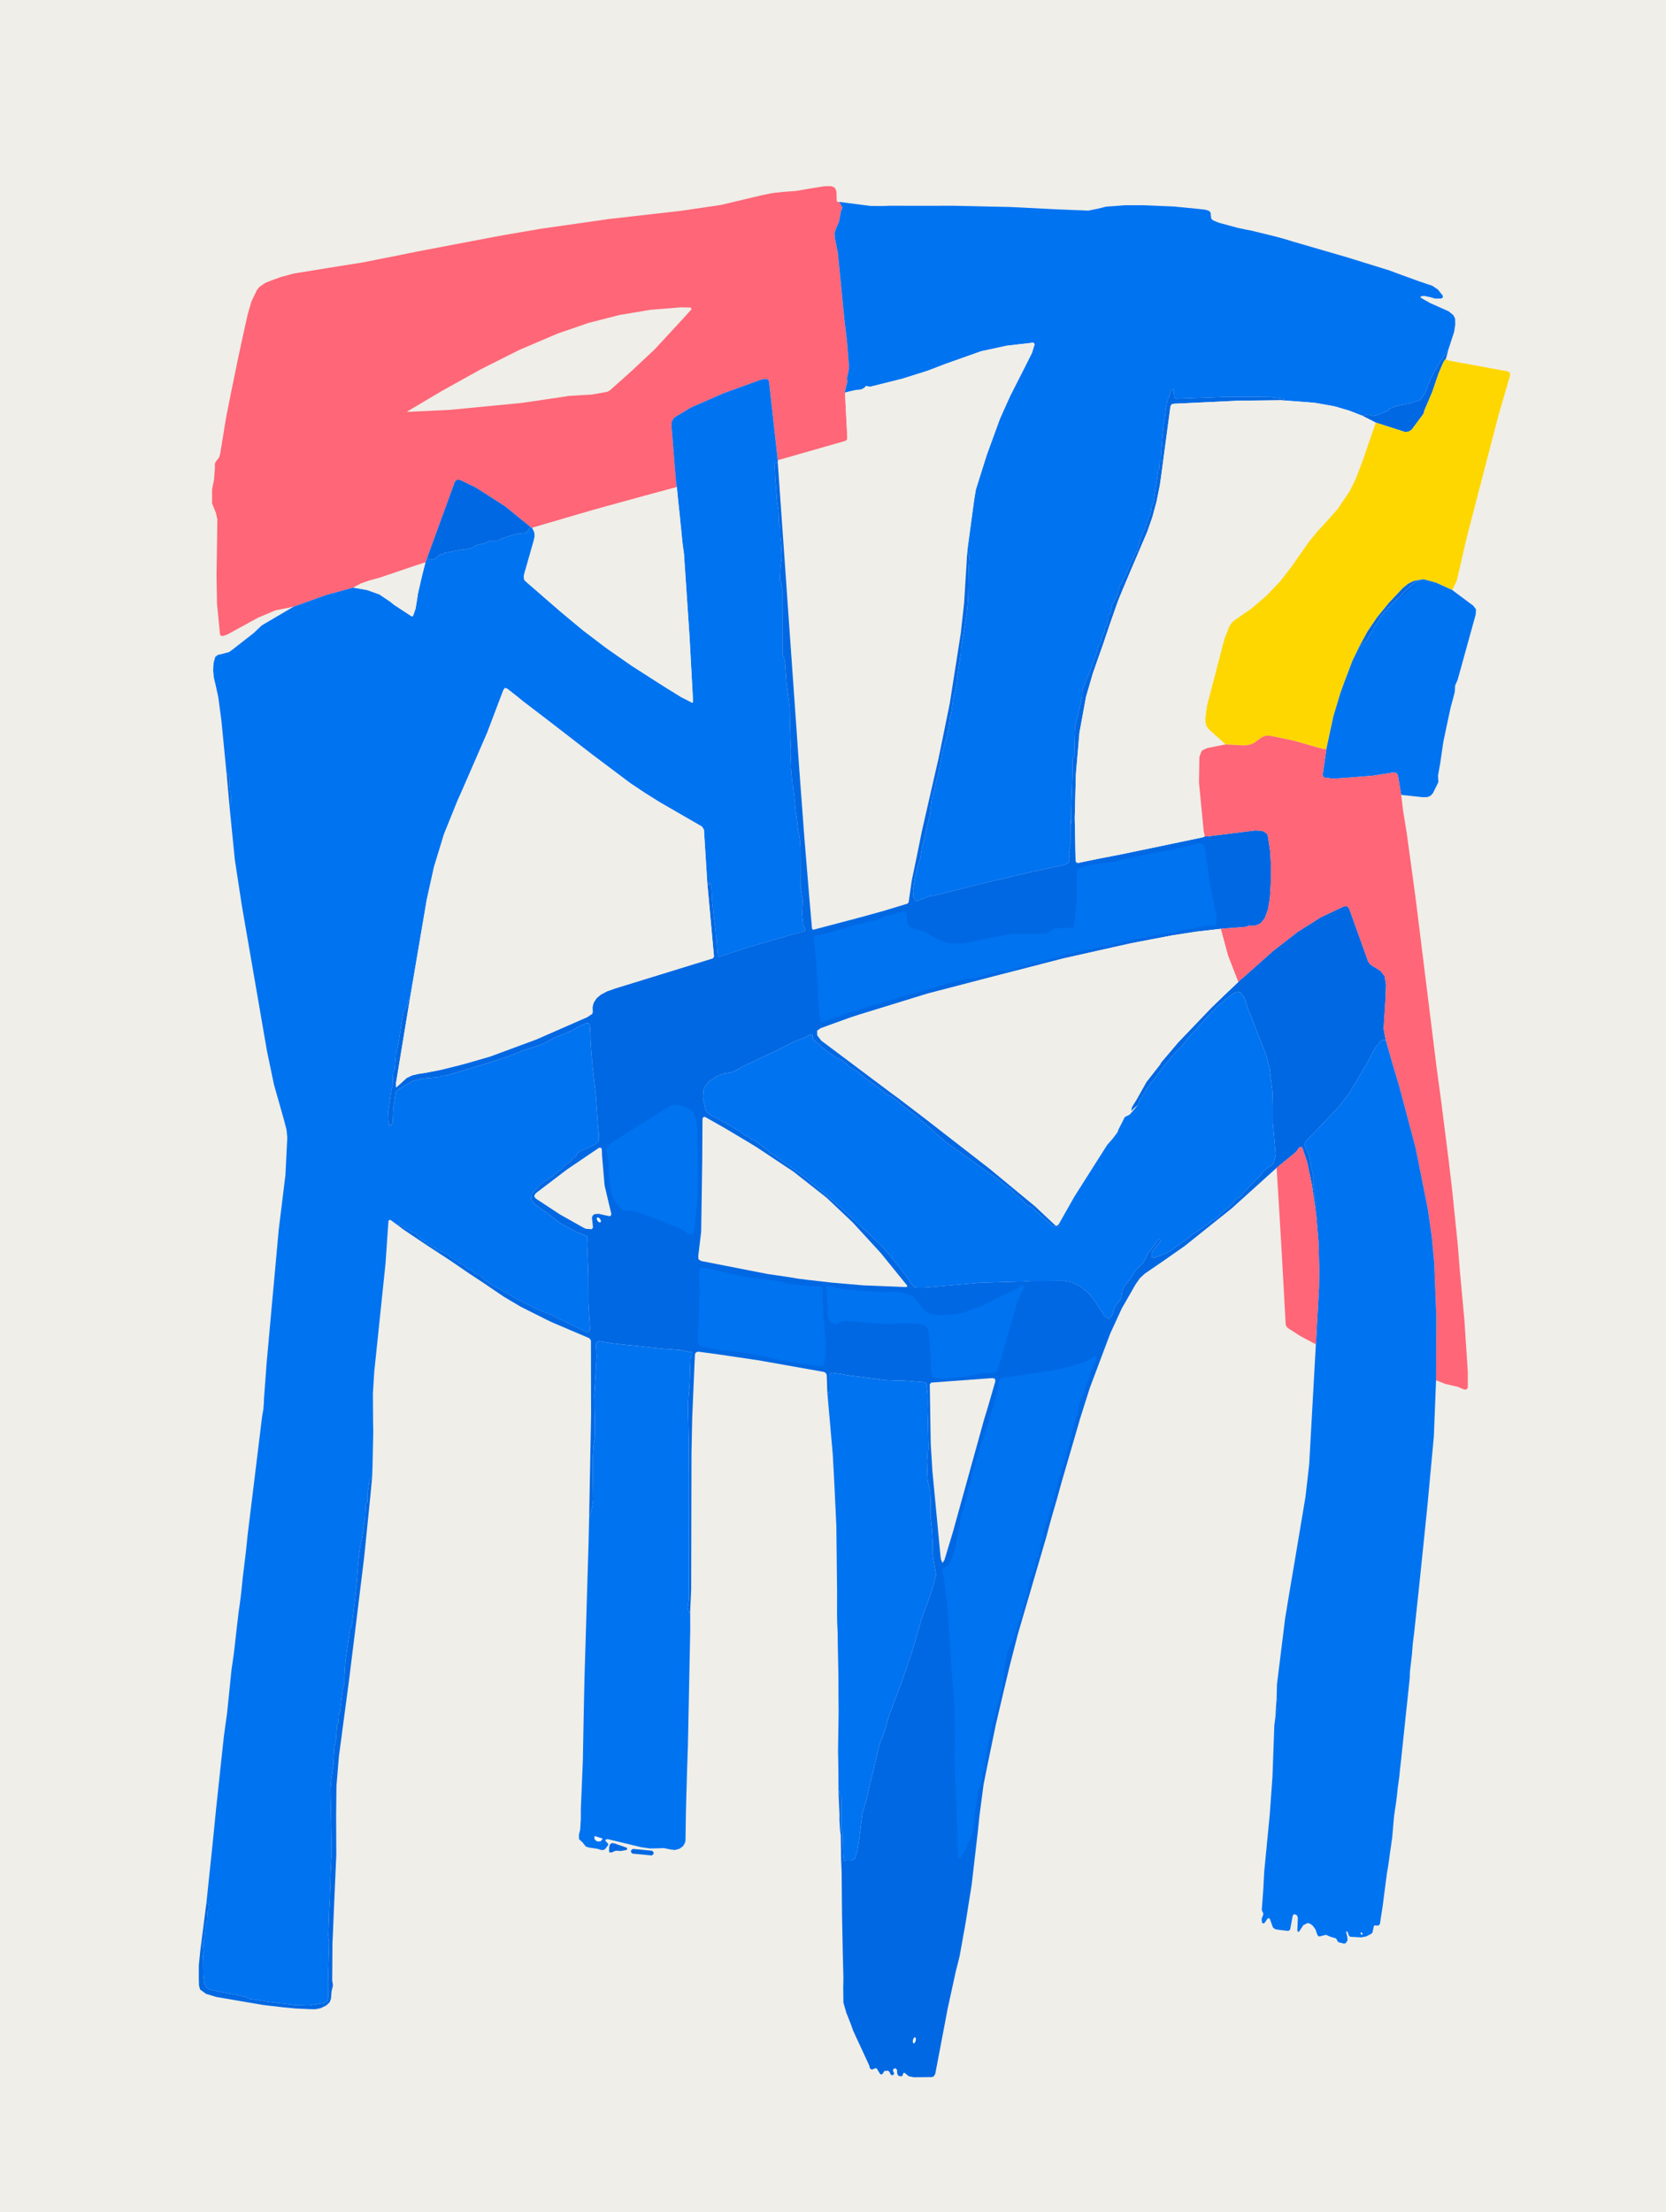
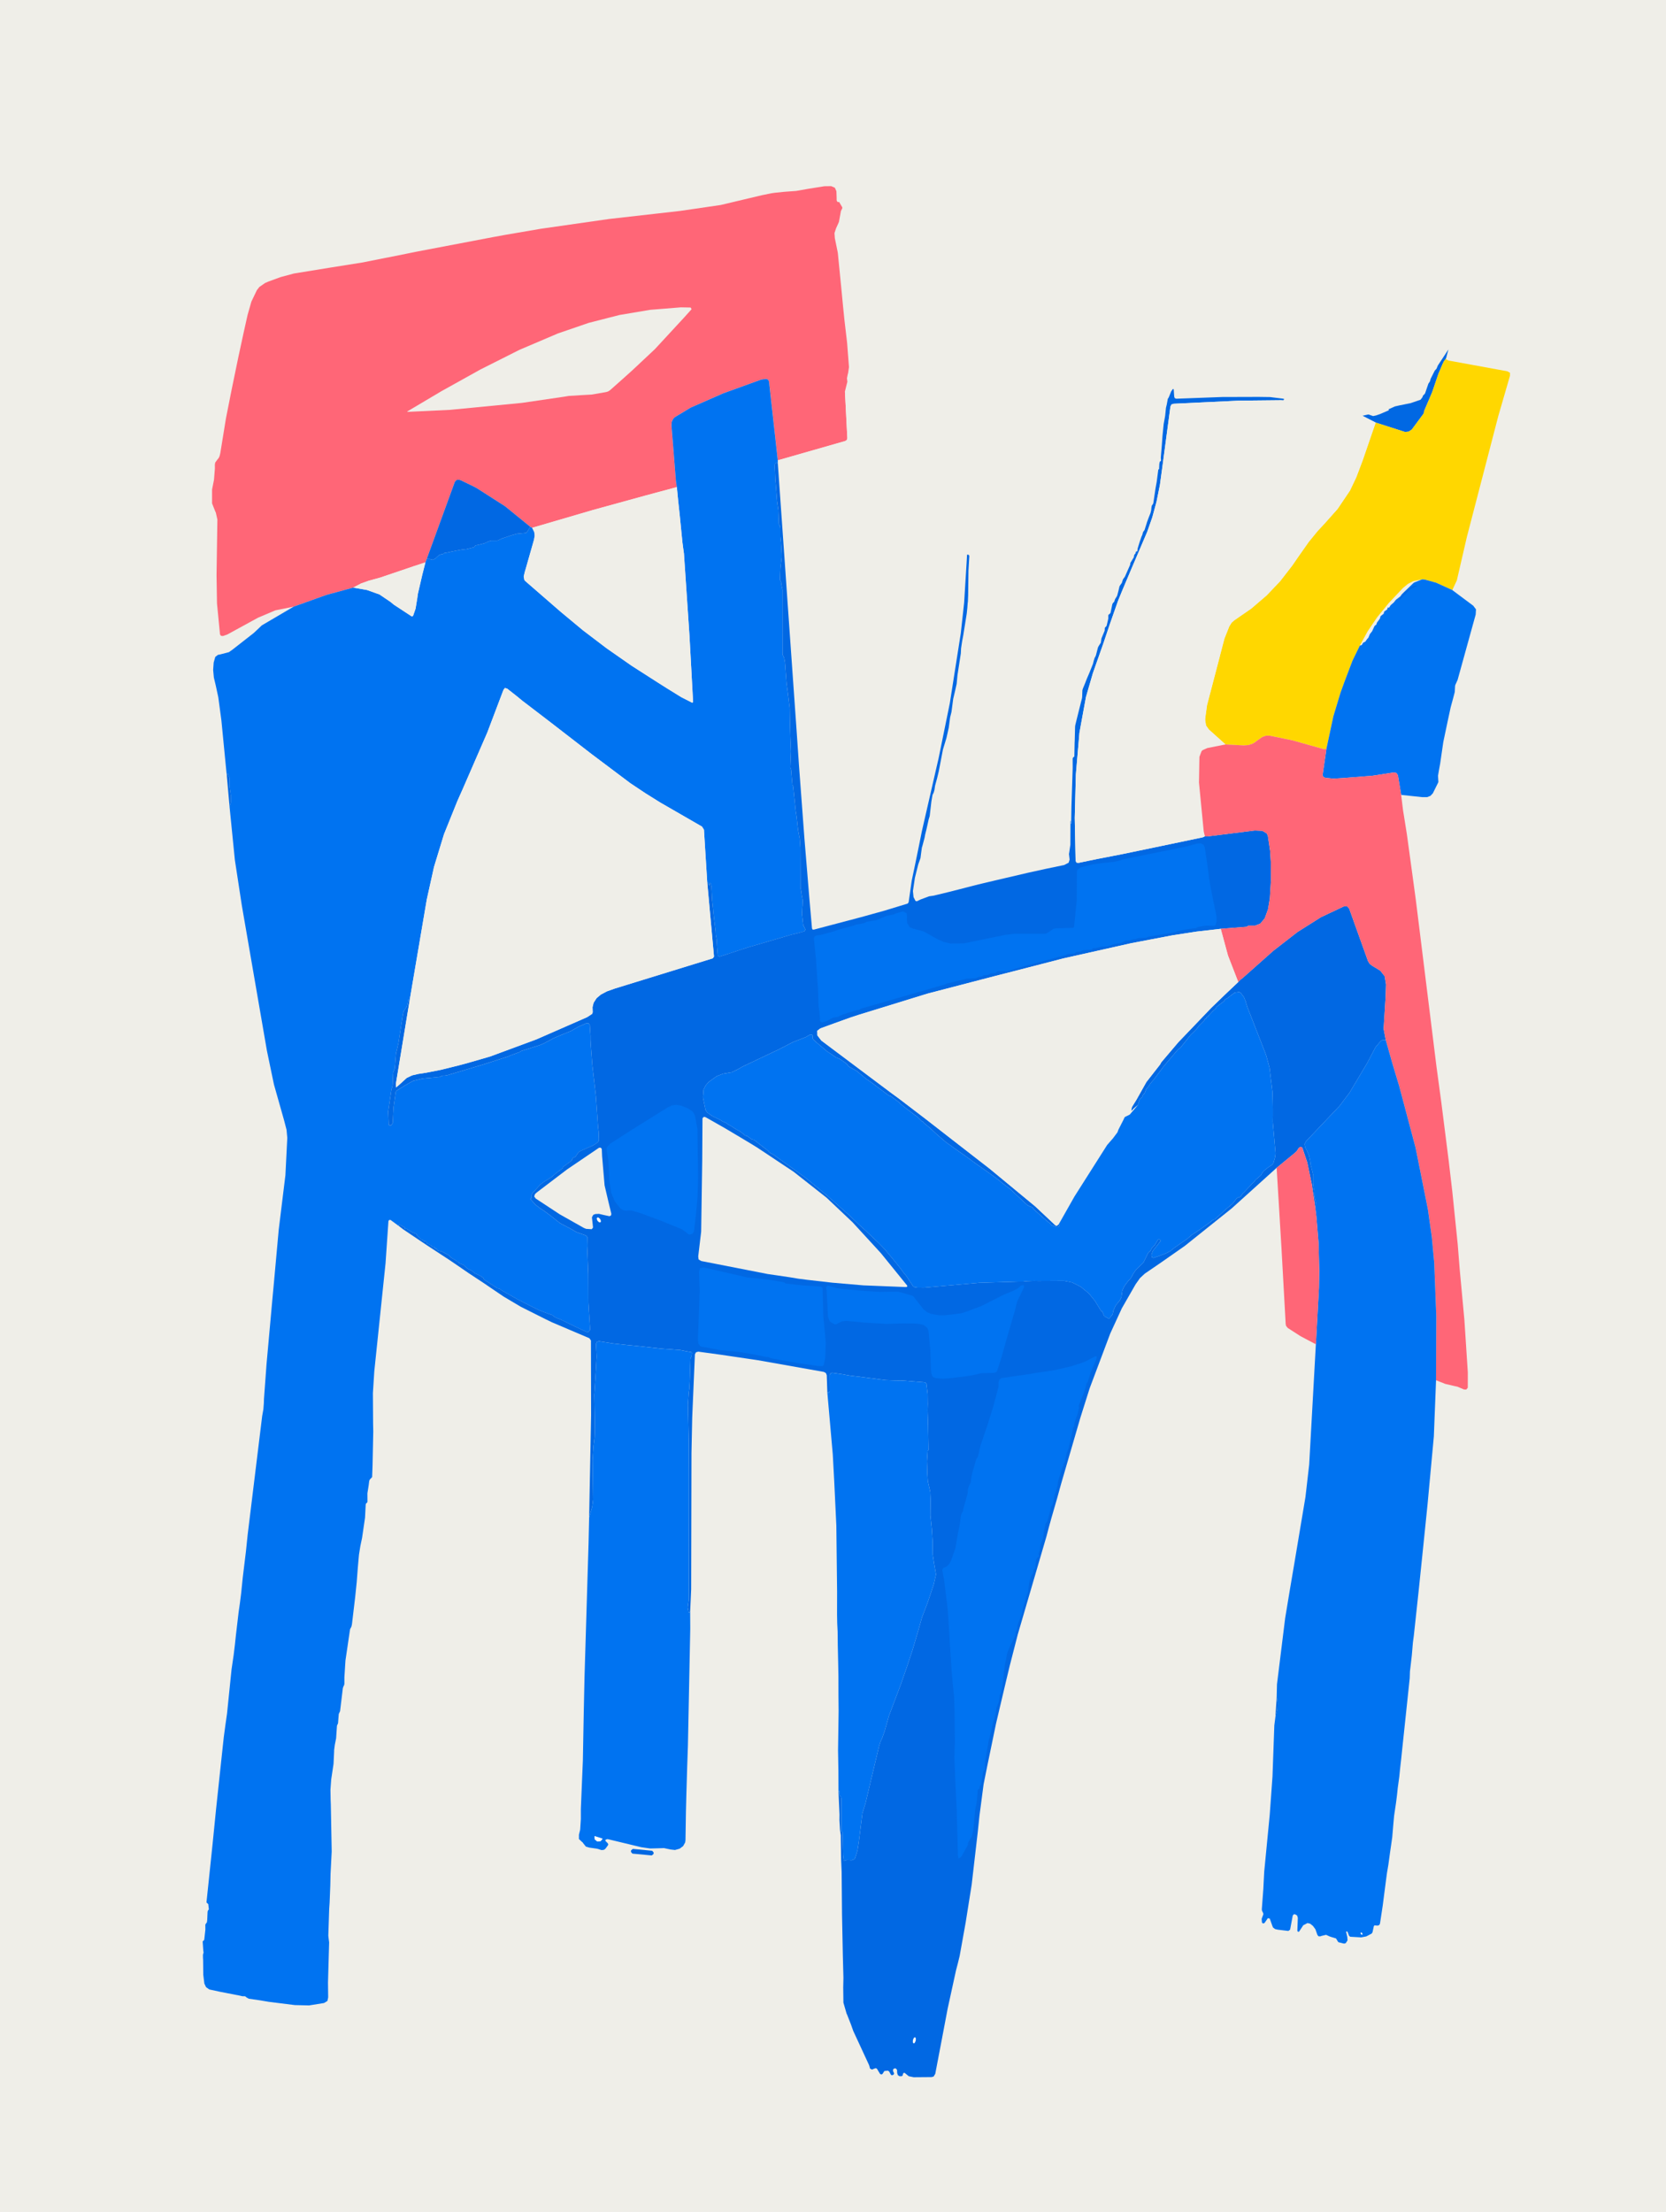
<svg xmlns="http://www.w3.org/2000/svg" id="Layer_1" data-name="Layer 1" viewBox="0 0 928 1232">
  <defs>
    <style>
      .cls-1 {
        fill: #f67;
      }

      .cls-1, .cls-2, .cls-3, .cls-4, .cls-5, .cls-6 {
        stroke-width: 0px;
      }

      .cls-2 {
        fill: #efeee8;
      }

      .cls-3 {
        fill: #fefdfd;
      }

      .cls-4 {
        fill: gold;
      }

      .cls-5 {
        fill: #0168e3;
      }

      .cls-6 {
        fill: #0073f1;
      }
    </style>
  </defs>
  <path class="cls-2" d="m0,0h928v1232H0V0Z" />
  <path class="cls-1" d="m467.39,112.46l1.69,2.86.13.5-.17.47-.63,1.23-.24,1.35-.87,4.75-1.61,3.58-.87,2.64.2,2.79,1.65,8.12,2,20.2.94,9.82.74,7.3,1.5,12.81,1.05,13.6-.52,3.49-.14.39-.46,2.31.15,1.42.08.5-.73,2.86-.68,2.77.08.45,1.3,25.41-.28.96-.82.58-37.63,10.77-4.89-43.92-.51-1.02-1.05-.44-2.78.41-21.04,7.61-18.18,7.97-8.94,5.38-.95,1.01h0l-.71,1.62-.15,1.99,2.48,31.02.49,3.28-17.02,4.58-29.59,8.14-33.99,9.95-1.06-.57-14.01-11.4-15.42-9.88-1.47-.84-7.84-3.8-.92-.28-1.4.13-.94,1.05-15.66,42.93-.72,1.91-6.54,2.15-18.59,6.31-6.34,1.74-4.47,1.59-4.28,2.27-14.92,4.07-18.26,6.54-10.22,2.06-9.61,4.08-17.16,9.38-2.06.71-.49.13-.95-.13-.55-.78v-.08s-1.67-17.17-1.67-17.17l-.25-15.88.47-30.83-.88-3.93-.22-.4-1.86-4.68v-7.74s1.07-5.4,1.07-5.4l.5-6.29-.02-2.19.21-1.14,1-1.37.99-1.26.43-.96.38-1.49,3.17-19.52,3.15-15.91,3.7-17.94,2.92-13.52,2.29-10.27,2.11-7.37,3.03-6.35,1.41-1.82,3.18-2.2,1.73-.76,6.82-2.51,7.49-2.02,20.49-3.33,17.84-2.84,24.33-4.84,4.88-1.01,43.76-8.33,6.69-1.22,19.69-3.37,37.88-5.43,39.67-4.5,22.54-3.3,22.87-5.43,5.37-1.1,1.81-.26,5.43-.56,6.52-.47,7-1.23,8.73-1.39,3.81-.05,2.06.9.84,1.93.13,3.87v.94s.05.45.05.45l.21.43.51.39.59-.13Z" />
-   <path class="cls-6" d="m467.39,112.46l17.61,2.26,6.75.03,3.91-.15,21.41.03,13.73-.04,31.94.7,26.3,1.32,8.6.35,5.13.19,3.37.17,5.49-1.1,4.37-1.1,10.82-.81h10.07l17.12.72,15.01,1.48,2.29.29,1.81.5,1.14.95h0l.34,2.78v.52s.26.42.26.42l.87.77,2.97,1.25,10.63,2.89,4.33.93,3.34.63,13.7,3.36,4.81,1.3,4.55,1.41,30.5,8.87,23.68,7.35,2.91,1.12,3.84,1.4,9.8,3.56,5,1.68,1.95.63,3.21,2.14,2.67,3.39.08.17-.07.9-.74.52-3.42.07-3-.85-3.28-.66-1.51.24-.53.35.37.51,5.44,3.08.34.12,9.67,4.32,2.61,2.15.93,1.89.09,3.35-.59,3.95-3.22,9.89-5.83,8.86-.3.62-.08.28-.41.96-.49.53-.28.27-.34.51-2.09,4.17-.23.64-.06.34-.11.46-.48.77-.36.48-.16.37-1.71,5.01-.27.49-.28.26-.67.7-.33.92-1.06,1.36-5.5,1.89-6.01,1.21-2.76.62-3.38,1.53-.1.1-.02.11.05.19.13.12.02.07h-.01s-4.89,2.11-4.89,2.11l-2.27.78-1.66.36-1.9-.66-.52-.21-.49.02-3.04.69-7.44-2.9-7.66-2.24-1.23-.28-10.38-1.84-18.64-1.4,1.31.06.49-.72-.85-.24-3.68-.44-3.36-.42-6.39-.09-20.26.06-25.62.95h-.07l-.8-.38-.26-.84-.27-3.9-.23-.36-.37.23-.84,1.21-.99,2.48-.4.94-.27.38-.22.37-.08.51-.48,2.63-.43,1.75-.46,4.53-.83,4.59-.64,6.48-.37,5.16-.59,7.03.12,1.5-.08.38-.31.19-.22.13-.09.18-.23,1.05-.15,2.94-.02.09-.09.03h-.1s-.19.17-.19.17l-.05.17-.45,3.48-.42,3.19-.65,3.6-1.21,8.11-.13.48-.23.32-.5.73-.19.89-.17,1.67-.39,1.59-1.06,2.68-.93,2.54-.15.56-1.11,3.47-.15.32-.37.5-.28.34-.37,1.14-.08.46-.21.5-.24.45-1.06,3.06-.75,2.43-.38,1.24-.17,1.51-.04.12-.14.02h-.29l-.31.17-.11.34-.12.59-.44.46-.4.75-.07.87-1.58,2.63-.36.53-.09.51-.06.55-.11.3-2.68,6.09-.2.39-.37.5-.65.92-.53,1.63-.12.39-.3.38-.94,1.35-.13.54-.48,2.05-.65,2.45-.15.47-.26.4-.83,1.34-.37,1.1-.19.44-.32.32-.29.26-.35.68-.99,4.76-.48.67-.33.18-.35.32-.09.46v1.63s-.93,3.94-.93,3.94l-.25.42-.3.26-.45.51-.08.78.02.44-.14.6-1.62,3.91-.12.38-.07.65-.25,1.57-1.09,1.69-.46.82-1.17,4.5-.45,1-.23.31-.58,1.83-.37,1.55-1.91,4.8-1.61,3.76-.94,2.44-1.19,2.87-.27.94v.27l-.11,3.23-.09.85-.64,2.5-2.24,8.99-.84,3.41-.14.93-.21,8.26-.04.44-.16,7.84-.03.16-.13.12-.33.17-.45.73.02,5.41-.7,21.63-.15,9.19-.04.27-.16-.21-.03-.12v-.08s.08-.31.08-.31l-.06-.83-.11-.27-.05.28-.07,13.09-.62,4.26-.17.94.36,3.12-.52,1.71-2.5,1.31h-.06s-10,2.09-10,2.09l-9.98,2.19-17.99,4.21-9.71,2.3-15.67,4.02-9.28,2.25-2.53.36-4.82,1.8-2.04.99-.73-.2-1.1-2.13-.34-3.39,1.1-7.37,1.88-7.55.87-2.41.36-1.04.33-2.59.45-3.28.25-.73,1.25-4.74.31-1.72.72-2.88,1.24-5.56.36-1.18.18-.53.07-.47.9-7.76.58-3.36.1-.42.53-1.1.08-.12.44-1.6.33-2.25,1.16-4.27.87-3.62.13-.66,2.22-11.58,1.98-6.54,1.26-5.66.72-5.42.07-.4.74-2.98.94-7.21,1.01-4.26.92-4.13.47-4.91,1.86-12.09.13-2.79.61-4.05.61-3.19,1.94-12.16.34-3.27.19-2.62.1-.62.15-3.59.18-13.77.48-8.04-.03-.25-.25-.43-.15-.12-.84-.07.24-2.94,3.01-22.26.61-4.59,1.05-6.43,6.08-19.32,7.29-19.99,3.38-7.63,2.56-5.6,7.47-14.7,4.48-8.91,1.48-4.85-.63-.86h-.13l-14.78,1.7-14.3,3.1-19.49,6.92-10.49,4-13.96,4.39-17.16,4.29-.79.11-1.89-.28h-.4s-.28.26-.28.26l-.45.62-1.83,1-2.77.25-3.37.73-2.91.73-.08-.45.68-2.77.73-2.86-.08-.5-.15-1.42.46-2.31.14-.39.52-3.49-1.05-13.6-1.5-12.81-.74-7.3-.94-9.82-2-20.2-1.65-8.12-.2-2.79.87-2.64,1.61-3.58.87-4.75.24-1.35.63-1.23.17-.47-.13-.5-1.69-2.86Z" />
  <path class="cls-2" d="m310.74,185.73l17.18-5.9,17.14-4.39,17.12-2.88,17.09-1.38,5.42.1.54.88-.11.18-4.17,4.64-16.15,17.48-12.63,11.84-5.62,5.05-6.81,6.04-1.03.64-1.05.33-8.07,1.4-5.91.33-6.92.43-2.56.43-23.5,3.45-39.96,3.87-23.6,1.12-.35-.08.25-.25,18.98-11.26,21.61-12.02,21.74-10.94,21.37-9.11Z" />
  <path class="cls-2" d="m538.66,308.93l-.17,3.25-1.45,23.56-1.87,17-6.11,38.95-6.29,30.87-.43,1.82-8.85,38.62-1.66,8.29-2.19,10.67-1.79,8.52-1.73,12.1-.55.7-12.87,3.93-12.9,3.58-26.52,7.01-.71-.08-.28-.65-1.53-17.54-2.68-32.49-3.04-40.81-1.37-19.98-5.01-71.09-1.38-19.93-4-56.77-.03-2.07,37.63-10.77.82-.58.28-.96-1.3-25.41,2.91-.73,3.37-.73,2.77-.25,1.83-1,.45-.62.28-.27h.4s1.89.29,1.89.29l.79-.11,17.16-4.29,13.96-4.39,10.49-4,19.49-6.92,14.3-3.1,14.78-1.7h.13l.63.86-1.48,4.85-4.48,8.91-7.47,14.7-2.56,5.6-3.38,7.63-7.29,19.99-6.08,19.32-1.05,6.43-.61,4.59-3.01,22.26-.24,2.94Z" />
  <path class="cls-5" d="m806.79,194.65l-1.34,5.04-1.21,1.63-.85,1.77-1.1,2.62-1.02,2.38-3.48,10.24-4.44,10.4-.14.44-.04.42-.06.45-.16.36-6.52,8.81-1.74,1.18-2.06.2-16.35-5.23-7.38-3.78,3.04-.69.49-.02.52.21,1.9.66,1.66-.36,2.27-.78,4.89-2.1h.01s-.02-.08-.02-.08l-.13-.12-.05-.19.02-.11.1-.1,3.38-1.53,2.76-.62,6.01-1.21,5.5-1.89,1.06-1.36.33-.92.67-.7.28-.26.27-.49,1.71-5.01.16-.37.36-.48.48-.77.11-.46.06-.34.23-.64,2.09-4.17.34-.51.28-.27.49-.53.41-.96.08-.28.3-.62,5.83-8.86Z" />
  <path class="cls-4" d="m805.45,199.69l.1.44,1.36.7,1.17.2,31.53,5.77,1.48.81v1.68s-6.52,22.48-6.52,22.48l-17.5,67.32-5.58,24.16-2.52,5.41-9.01-4.11-6.45-1.77-1.43-.08-4.75.94-3.06,1.56-2.79,2.29-7.87,8.34-6.48,7.94-5.32,7.84-4.33,7.92-4.14,8.5-4.44,11.71-2.19,6.02-4.01,13.27-3.83,17.91-.54.22-.41.16-.45-.04-17.61-4.93-12.02-2.47-.59-.1-1.98-.04-2.15.75-2.51,1.75-1.86,1.38-1.04.59-2.34.77-2.62.18-10.11-.52-9.24-8.29-1.61-2.23-.49-3.12.08-1.3.96-6.94,7.22-27.56.12-.53,2.36-9.01,2.69-6.77,1.29-2.05,1.52-1.36,9.42-6.5,8.6-7.37h0l7.51-7.9,6.74-8.7,3.19-4.64,5.98-8.51,4.95-6.07,3.93-4.22,7.2-8.1,6.91-10.24,3.53-7.44,3.53-9.34,7.25-21.09,16.35,5.23,2.06-.2,1.74-1.18,6.52-8.81.16-.36.06-.45.04-.42.14-.44,4.44-10.4,3.48-10.24,1.02-2.38,1.1-2.62.85-1.77,1.21-1.63Z" />
  <path class="cls-6" d="m433.25,256.39l.03,2.07-.19-.47-.29-.45-.43.3-.09.09-.12.06-.41.29-.12.45-.03,1.79.25,6.55.27,2.67.7,9.27.74,5.2.27,7.26.04.45.22.41.46.84.13,1.11v4.59s.36,3.27.36,3.27l.35,6.33.02,2-.68,5.92-.26,6.34.19.65.2.33.2.37.11.8.03.6.13.43.53,2.56v9.22l.05,26.57.06.43.22.5.61,1.19.47,2.63.85,11.45.6,4.47.49,3.88.69,5.75.09,6.07.27,9.8.33,8.09-.37,8.73.04.37.11.22.21.43.08.47.72,8.38.2.36.16.26.1.41,1.39,13.59.48,2.99.41,3.78.41,3.72.94,5.01.35,5.05.1,22.14.23,1.03.26,1.54.13,1.29.6,3.28-.15,3.14-.08.43-.19,3.83.66,6.08.12.48.24.35.82,1.64.03.32-.53.88-4.07,1.13-2.97.68-13.37,3.92-11.46,3.34-15.36,5.05-.87-.39-.19-.51-.37-4.6-.26-4.24-.48-2.6-.06-1.72-.64-5.39-.69-6.02-.03-.8-.55-5.13-.41-7.64v-.15l-.5-1.65-.36-.32-.25.41-.03,1.17.03.1v.05s-.03-.03-.03-.03h-.02v-.02s-.69-1.64-.69-1.64l-.49-.28-1.83-29.32-1.09-1.73-23.23-13.4-8.42-5.26-8.27-5.52-21.57-16.21-22.65-17.52-15.88-12.15-3.26-2.67-5.25-4.13-1.25-.34-.8,1.02-9,23.76-13.68,31.45-2.97,6.66-7.49,18.58-5.54,18.15-4.04,18.19-9.59,56.43-.57-1.01-.7,3.3-.26.99-.53.72-1.3,1.95-.31,1.35-.31,2-2.05,13.24v.18s-.71,3.24-.71,3.24l-.8,3.38-.66,7.99-.07.46-.24.57-.61,1.65-.04.39-.29,6.59-.23,1.26-.17.4-.04.08-.22.84-1.58,10.69-.18,1.35.28,7.24.27.56,1.1-.09.84-1.27.44-8.52,1.21-8.76.19-.46.42-.34,4.54-2.84,4.48-2.51.19-.07,5.14-1.25,9.22-.86.24-.05.92-.36.92-.35.49-.02h.66s1.42-.25,1.42-.25l19.9-5.95,13.8-4.43,1.84-.8,4.15-1.5.45-.14.42-.29.47-.32.23-.09,10.33-3.28,2.24-.96,5.4-2.89,5.29-2.23,4.16-1.66,4.34-2.48,4.52-1.96,1.1.15.66.89v.03s.39,5.93.39,5.93v2.19s.12,2.35.12,2.35l.9,11.78,1.99,17.4,1.22,17.18.31,2.57.17,4.49-.15.68-.48.68-1.68,1.22-1.46.82-.55.22-6.02,2.65-1.05.74-1.34,1.91-.3.45-.44.28-1,.43-.52.85-.1.53-.32.31-4.42,3.23-.11.14-.03.22-.05.32-.25.21-3.85,2.91-2.48,2.14-3.99,2.46-2.21,1.65-.6.7-3.76,4.12-.33.73v1.8s-.04.19-.04.19l-.11-.16-.04-.04-.34.27v.53s2.74,3.05,2.74,3.05l2.69,2.02,2.15,1.41,3.77,2.8,1.4,1.16,3.61,2.83,2.79,1.44,2.84,1.5h0s3.47,2,3.47,2l4.83,1.71.91.54.48.89.1,4.59-.17,3.25.48,12.57.06,15.65.94,14.88-.02.44-.83,1.05-1.34-.04-8-3.75-6.4-3.15-1.45-.54-1.43-.6-1.65-1.26-1.42-.49-1.41-.48-.26-.13-2.02-.75-2.46-.97-5.64-2.82-5.97-3.05-8.79-4.96-.58-.4-.2-.21-.56-.43-.63-.14-.51-.08-.38-.19-7.06-4.63-.25-.27-.07-.31-.03-.17-.15-.2-1.72-1.2-2.66-1.24-.57-.3-.28-.26-1.41-1.19-1.66-.72-.48-.23-.35-.34-1.97-1.8-1.97-.75-.44-.21-.28-.43-.36-.47-.56.13-.11.03-.03-.11-.1-.41-.3-.24-2.57-1.5-1.35-1.28-.37-.32-.39-.2-2.66-1.4-.41-.23-.45-.15-1.71-.38-.39-.2-.2-.44-.23-.45-.5-.02-.32-.02-.12-.28-.17-.4-.44-.13-.68-.11-.54-.41-.58-.57-2.11-1.02-.14-.24h0s.03-.37.03-.37l-.16-.29-.42-.25-.46.07-.33.02-.22-.25-.3-.41-.52-.18-.56-.16-.45-.48-.46-.47-1.52-1.57-.1-.25-.23-.37-.41-.25-.65-.19-1.5-.61-.27-.2-2.41-1.58-.43-.1-.36.09-.15.02-.14-.07-.08-.15.03-.13.06-.33-.23-.23-2.74-1.43-.37-.05-.14.34-.02.36-4.47-3.27-.21-.11-.71.09-.35.63-1.61,23.47-6.26,60.09-.78,12.23.11,17.16.09,4.2-.39,18.92-.24,6.47-1.32,1.4-.3.76h0l-.31,2.46-.7,4.4.03,4.61-.08.44-.3.28-.48.46-.12.51-.37,7.25-1.64,11.24-.98,4.68-.76,4.77-.62,6.95-.64,8.37-.84,8.13-1.82,15.36-.31,1.32-.38.67-.29.53-.13.61-2.5,16.97-.59,9.41v3.48s-.13.76-.13.76l-.32.61-.4,1.05-1.55,12.86-.49,1.08-.2.43-.07.4-.37,4.72-.06.28-.27.58-.24.5-.06.49-.45,6.7-.71,3.53-.4,3.06v.77l-.33,6.9-1.3,8.66-.41,5.7.1,5.68.1,2.48.49,26.25-.64,12.48-.14,6.47-.38,9.54-.24,3.56-.48,14.8.22,1.98.23,1.75-.63,22.43.1,8.21-.42,2.01-1.88,1.15-8.36,1.34-7.93-.19-14.37-1.8-5.1-.86-6.17-.89-1.21-.69-.77-.64-.75-.06-.57.03-.56-.08-.99-.25-11.14-2.17-5.99-1.3-1.81-1.27-.95-2-.61-4.93-.08-8.17-.08-1.24-.02-1.77.22-.7.12-.51-.05-.49-.09-.35-.35-5.21.12-.32.25-.16.09-.04.15-.13.15-.23.14-.39.6-5.38-.02-2.63.06-.34.22-.32.6-.83.17-1.3.2-4.52.13-.54.11-.26.22-.23.16-.16.08-.21-.31-2.88-1.01-.94,3.37-32.16,1.99-19.9,3.3-30.87,1.01-9.37.94-6.95.86-6.03,2.5-24.51,1.18-8.05.72-5.97.5-4.76,1.55-13.21.67-4.63.72-5.69.92-8.98,1.77-14.58.94-9.1,8.1-66.24.66-3.68.27-3.51.06-2.14,1.45-19.74,1.04-11.49,1.02-11.32,1.11-12.31.93-10.02,2.67-29.45,3.73-30.43,1.05-20.78-.42-4.49-1.36-5.24-5.66-20.01-3.91-18.78-13.98-80.93-3.87-25.29-2.98-29.82.72-2.28-.03-4.03-.68-4.83.04-1.42-.08-3.44-.81-2.21-.31-.22-.25.28-.09,1.43-3.04-31.22-.87-6.51-.86-6.39-1.44-6.68-1.03-4.32-.39-4.21.29-4.11.9-3.16,1.52-1.16.85-.12,5.21-1.35,2.04-1.44,11.85-9.27,2.48-2.33,1.93-1.86,17.77-10.44,18.26-6.54,14.92-4.07,7.71,1.34,6.92,2.48,6.2,4.19,1.76,1.47,9.96,6.54h0l.78-.25,1.39-4.02.96-5.86.34-2.46,2.43-10.5,1.77-6.99.72-1.91,1.88.08,1.41.42,1.34-.6,2.15-1.96.2-.15.7-.3,1.16-.21.44-.14.35-.3.31-.25.57-.03.51-.04,3.18-.68,2.59-.52,3-.55,2.21-.22,4.22-1.02.26-.14.19-.26.03-.06.13-.23.21-.24.28-.16,2.56-.56,2.26-.58,2.25-1.07,1.4-.44h.51l2.94-.02.44-.09.48-.27,1.89-.86,5.25-1.74,2.92-.83,4.83-.47.44-.11.31-.3,1.86-3.01,1.06.57,1.17,2.31.25,2.03-.36,2.19-4.78,16.79-.33,1.07-.66,2.74.39,1.97.49.56,19.79,17.18,12.36,10.27,13.13,9.98,13.92,9.71,14.7,9.42,5.08,3.21,7.91,4.89,6.06,3.08.09.03.44-.41-2.03-37.21-3.07-45.53-.39-2.76-.43-3.23-1.56-15.71-.83-7.63-.74-7.62-.49-3.28-2.48-31.02.15-1.99.71-1.62h0l.95-1.01,8.94-5.38,18.18-7.97,21.04-7.61,2.78-.41,1.05.44.51,1.02,4.89,43.92Z" />
  <path class="cls-5" d="m713.55,222.92l-23.47.24-17.4.82-18.94.9-1.21.4-.58,1.16-4.59,34.37-1.28,9.35-1.88,9.32-2.36,8.69-2.83,8.07-8.96,20.99-4.72,11.18-2.6,6.34-4.64,13.23-3.4,10.12-5.94,16.87-3.84,13.22-3.64,19.91-1.99,23.23-.62,24.22.47,23.77.44,1.1,1.16.18,5.02-1.05,5.52-1.13,14.16-2.76,20.79-4.33,23.57-4.93.26-.07,1.11-.55,1.35.08,26.48-3.32,4.16.18,2.5,1.51.58,1.33,1.25,8.24.4,6.27.08,10.13-.62,10.16-1.03,6.12-1.83,5.01-2.46,2.93-2.89,1.14-3.68-.02-.27.04-.14.17-.23.29-.39.14-14.44,1.14-13.5,1.55-13.41,2.08-22.81,4.35-37.92,8.5-19.36,5.01-19.44,4.99-36.88,9.61-38.28,11.8-4.71,1.54-8.98,3.23-7.72,2.81-1.74,1.33.09,2.6,2.16,2.82,39.32,29.48,3.99,2.91,14.75,11.26,14.62,11.37,21.12,16.39,25.33,20.94,11.22,10.54.71.36,1.22-.94.44.57-.38.77-1.2.26-2.67-.98-.44-.25-.31-.38-.2-.3-1.7-1.44-.16-.09-1.58-1.37-5.4-4.81-.26-.23-.22-.3-.36-.57-.31-.31-.51-.22-.9-.27-1.45-.85-5.17-4.82-4.21-3.99-3.63-2.68-3.38-2.77-4.87-3.55-8.5-6.04-5.22-3.8-5.24-3.67-5.13-3.71-4.96-4.25-3.65-3.42-3.79-3.15-.25-.47-.42-.22-.45-.19-.38-.35-2.24-2.25-1.08-.71-6.28-4.81-3.44-3-3.78-2.83-.08-.04h-.1s-.25.03-.25.03l-.67-.29-6.1-4.58-2.5-1.88-2.64-1.91-1.22-.8-2.44-2.06-3.08-2.53-3.69-2-.5-.31-.32-.36-.61-.86-.32-.37-.81-.6-2.81-1.91-.44-.28-.45-.14-1.14-.45-5.28-3.54-6.32-5.37-1.24-1.17-.31-.44-.08-.4-.07-1.43-.17-.44-.45-.12-.88.16-1.46.84-.44.31-.45.19-7.09,2.77-7.79,4.02-20.35,9.66-2.44,1.41-3.56,1.73-.83.12-3.97.68-3.4,1.32-.27.14-4.3,3.1-1.75,2.02-1.1,2.24h0l-.35,4.34,1.41,6.97.91,1.41,2.98,2.12,3.17,1.49.57.23,1.54.96.27.18.59.25,1.71.76.73.6.22.19.54.26.07.02,2.11,1.27,1.79,1.16,2.18,1.18,2.53,2.04.4.27.44.09.57.12.46.37,1.88,1.38.74.19.5.15.36.21,7.61,5.89.25.3.33.48.95.62,1.07.5.48.31,17.61,12.67,12.09,9.98,12.41,11.02,5.9,5.63,3.5,3.18,3.4,3.26,3.71,3.51,3.23,3.32,6.2,7.46,2.26,2.83,2.04,2.77,1.61,1.94,3.65,5.56.73.55,1.92.31,3.57.02,30.68-2.71,21.07-.64,3.37-.02,2.34-.26,3.81-.13,2.37.05,14.39-.09,4.44.9,4.78,2.41,4.47,3.66,3.44,4.21,3.35,5.48.19.23.05.03.23.04.22.05.08.19,1.08,2.49,2.34,1.28h.3s.25-.1.25-.1l1.74-2.2.14-.6.33-1.56h0l1.23-2.75,2.03-2.53.22-.23.95-1.78.37-2.64.11-.89.35-1,.87-1.8,1.89-2.53,1.9-2.17.91-1.75,1.6-2.45,4.3-4.17,2.51-5.13.23-.44.38-.3.66-.52.55-.96.53-.98.12-.14.55-.54.45-.37.37-.38.2-.4,1.58-2.64.76-.07.37.23.31.39-.18.45-4.17,5.31-.79,2.18.22,1.31.98.41.05-.02,6.13-2.18,3.03-1.51,2.62-2.09,6.81-4.71,1.88-1.65.45-.43,1.55-.98,3.22-2.19,2.99-2.1,3.09-2.24,1.11-.94.27-.15.3-.06.44-.09.37-.27,1.46-1.39.87-.69,2.28-2.14.24-.28,4.64-3.95.32-.26.35-.47,1.74-2.26.34-.29.4-.24.47-.11,1.01-.37.63-.92.62-.93.58-.52,2.85-3,2.13-2.25.3-.21.36-.33.23-.32.68-.95,1.05-.86,1.88-1.64.93-1.53.17-.3.5-.54.8-.72,1.3-1.04.1-.06,2.67-1.81.54-.83.91-3.17.28-2.08-.05-.71-1.51-17.13.05-3.3v-4.02s-.07-4.27-.07-4.27l-.14-4.86-1.61-13.52-1.71-6.32-.63-1.88-1.38-3.49-1.37-3.52-7.24-18.51-.02-.05-.71-2.29-.2-.87h0l-1.03-2.44-1.69-2.25-.87-.6-2.59.35-3.56,2.7-.49.44-.43.28-.48.13-.42.18-.21.45-.17.41-.35.28-4.01,3.05-.12.17-.12.27-.18.43-.34.39-1.2,1.05-2.15,2.3-.33.09-.1.47-.06.3-.29.12h-.09s-.19-.02-.19-.02l-.25.02-.06.24-.03.32-.02.05-.23.31-.35.08-.32.09-.16.34-.15.47-.32.39-2.8,2.8-1.22,1.64-1.8,1.83-1.61,1.55-2.19,2.79-3.42,4.25-.33.33-.25.14-.33.16-.46.38-8.08,9.52-5.42,7.3-.93,1-1.39,1.81v.04s-.26.49-.26.49l-.29.31-1.38,1.7-.64,1.75-.29.62-.43.33-.32.27-.14.38-.44,1.13-.63.46-.36.23-.32.4-.99,3.16v.04l-2.17,1.84-1.58,1.61.37-2.22,1.16-1.9,1.34-2.15,5.6-9.97,7.41-9.48.3-.4.19-.42.44-.74,9.49-11.17,18.33-19.14,7.48-7.22,7.54-7.14,1.32-1.4,1.18-.88,16.96-15.07,13.57-10.54,13.05-8.24,12.9-6.07h.03s1.65.06,1.65.06l1.11,1.23,10.49,29.23.99,1.6,1.53,1.13,4.33,2.62,2.45,3.11.74,4.55-.11,3.56-.13,3.9-1.09,17.24,1.19,6.27-1.73.03-.38.07-.45.27-.28.26-2.81,3.27-4.71,8.95-9.83,16.49-5.53,7.34-18.71,19.71-.82,1.62.35,1.78.92,1.71,1.28,2.92.63,3.19.2,1.8.26.95,1.27,5.09v3.93s-.09,1.62-.09,1.62l.4,2.45.14.55.13,2.14v.59s.46,2.4.46,2.4l.3,1.48-.27,2.61-1.89-12.65-2.59-12.47-2.68-7.95-.2-.31-.95-.34-.83.57-1.26,1.89-1.07,1-10.04,8.22-25.01,22.57-26.17,20.94-13.64,9.53-8.61,5.88-2.67,2.47-2.46,3.47-7.69,13.41-6.44,14.01-11.3,30.06-.53,1.6-4.77,15.1-10.8,37.08-2.14,7.77-3.27,11.31-1.55,5.62-1.1,4.22-16.02,54.74-4.48,17.44-2.14,8.91-5.51,23.37-4.98,24.07-1.96,9.8-2.3,17.49-.91,8.77-3.43,29.66-3.36,21.13-3.33,18.53-1.08,4.41-.94,3.58-4.68,21.44-3.12,16.47-3.77,19.78-.93,1.51-1.15.3-9.95.08-2.73-.56-1.93-1.58-.19-.18-.53-.18h-.05l-.58.65v.3s-.06.35-.06.35l-.22.39-.43.25h-1.16s-.9-.59-.9-.59l-.4-1.16-.08-1.8-.73-.83-.91.07-.6.59.08,1.09.34.57.13.4-.03.49-.34.34-.32.17-.66.11-.48-.46-.7-1.35-.38-.47-.56-.26-1.91.18-.77,1.25-.39.51-.56.16-.61-.25-.87-1.39-.93-1.55-.5-.27-.57.06-1.69.67h-.04s-1.04-.55-1.04-.55l-.18-.71-.33-1.15-.37-.81-8.46-18.26-1.3-3.67-2.19-5.56-.23-.44-1.77-6.12-.11-8.44.12-5.3-.33-12.55-.45-22.73-.22-23.84-.29-6.88-.18-11.9v-1.51s-.45-3.14-.45-3.14l-.3-5.46.04-2.98-.57-12.53.37-.96.2,2.34.08.42.28.39.42.51.23.97v18.23s.03.05.03.05h.04s.21.01.21.01l.08.02.2.12.08.22.34,12.84.21,1.71.19,1.13.15.31.33-.06,1.13-.43,1.46.06,1.29.08,1.41-.54.3-.26.23-.38,1.31-4.26.74-4.71,2.01-15.96.89-2.97.78-2.43,2.89-12.2,4.75-19.92.76-2.43,1.05-2.31,1.28-3.59,2.4-8.53,6.62-17.5,3.25-9.35,3.15-9.44,3.23-10.89,2.15-7.65,3.02-7.88,1.94-5.7,1.58-4.82,1.25-5.47-.97-5.68-.82-5.29-.1-7.56-.41-6.64-.79-7.74.12-8.03-.23-5.07-1.33-5.89-.32-4.94-.06-3.09-.11-3.12.38-5.74.04-.14.07-.09.03-.03.18-.14.1-.09.06-.17-.24-13.35-.28-8.74.1-3.35-.07-5.53-.72-5.96-.66-.59-12.37-1.03-4.22-.05-5.33-.18-13.6-1.75-6.31-.76-4.99-.89-4.92-.7-1.03.34-.46.98h0v.06l.04,8.81-.11.45-.37.29-.05.02h-.78s-.32-9.58-.32-9.58l-.47-1.2-1.13-.64-36.7-6.51-20.5-3.03-12.75-1.75-1.27.34-.63,1.14h0v.07s-1.5,35.24-1.5,35.24l-.2,9.57-.21,10.25-.17,75.77-.27,6.07-.28,5.99-.37.91-.04.02-.42-.14-.53-2.73.08-.89.5-3.47.06-67.23-.08-21.38-.44-20.03.45-6.65.31-2.21.25-4.47.37-12,.05-.34.22-.55.37-.83.18-1.75-.17-.38-.38-.11-3.28-.56-2.57-.54-10.33-.76-10.29-1.13-.71-.1-8.84-.87-7.63-.85-7.54-1.2-1.14.33-.52,1.07v.17s.34,6.96.34,6.96l-.39,7.18-.93,14.16.32,18.8v.28s-.18,4.77-.18,4.77l-.6,5.05-.47,7.62.28,21.82-.5,3.97-1.7,5.93,1.08-56.9-.08-41.63-.88-1.26-20.84-8.87-3.32-1.61-14.03-7.04-9.58-5.68-11.74-7.96-7.73-5.09-5.01-3.44-5.17-3.53-6.15-4.04-6.91-4.51-13.16-8.83-2.54-1.95.02-.36.14-.34.37.05,2.74,1.43.23.23-.06.33-.03.13.08.15.14.07.15-.02.36-.09.43.1,2.41,1.58.27.2,1.5.61.65.19.41.25.23.37.1.25,1.52,1.57.46.47.45.48.56.16.52.18.3.41.22.25.33-.02.46-.07.42.25.16.29-.03.36h0s.14.25.14.25l2.11,1.02.58.57.54.41.68.11.44.13.17.4.12.28.32.02.5.02.23.45.2.44.39.2,1.71.38.45.15.41.23,2.66,1.4.39.2.37.32,1.35,1.28,2.57,1.5.3.24.1.41.03.11.11-.03.56-.13.36.47.28.43.44.21,1.97.75,1.97,1.8.35.34.48.23,1.66.72,1.41,1.19.28.26.57.3,2.66,1.24,1.72,1.2.15.2.03.17.07.31.25.27,7.06,4.63.38.19.51.08.63.14.56.43.2.21.58.4,8.79,4.96,5.97,3.05,5.64,2.82,2.46.97,2.02.75.26.13,1.41.48,1.42.49,1.65,1.26,1.43.6,1.45.54,6.4,3.15,8,3.75,1.34.04.83-1.05.02-.44-.94-14.88-.06-15.65-.48-12.57.17-3.25-.1-4.59-.48-.89-.91-.54-4.83-1.71-3.47-1.99h0s-2.84-1.51-2.84-1.51l-2.79-1.44-3.61-2.83-1.4-1.16-3.77-2.8-2.15-1.41-2.69-2.02-2.75-3.05v-.53s.35-.27.35-.27l.04.04.11.16.03-.19v-1.8s.34-.73.34-.73l3.76-4.12.6-.7,2.21-1.65,3.99-2.46,2.48-2.14,3.85-2.91.25-.21.05-.32.03-.22.11-.14,4.42-3.23.32-.31.1-.53.52-.85,1-.43.44-.28.3-.45,1.34-1.91,1.05-.74,6.02-2.65.55-.22,1.46-.82,1.68-1.22.48-.68.15-.68-.17-4.49-.31-2.57-1.22-17.18-1.99-17.4-.9-11.78-.11-2.35v-2.19s-.39-5.93-.39-5.93v-.03s-.67-.89-.67-.89l-1.1-.15-4.52,1.96-4.34,2.48-4.16,1.66-5.29,2.23-5.4,2.89-2.24.96-10.33,3.28-.23.09-.47.32-.42.29-.45.14-4.15,1.5-1.84.8-13.8,4.43-19.9,5.95-1.42.26h-.66s-.49.01-.49.01l-.92.35-.92.36-.24.05-9.22.86-5.14,1.25-.19.07-4.48,2.51-4.54,2.84-.42.34-.19.46-1.21,8.76-.44,8.52-.84,1.27-1.1.09-.27-.56-.28-7.24.18-1.35,1.58-10.69.22-.84.04-.08.17-.4.23-1.26.29-6.59.04-.39.61-1.65.24-.57.07-.46.66-7.99.8-3.38.7-3.24v-.18s2.06-13.24,2.06-13.24l.31-2,.31-1.35,1.3-1.95.53-.72.26-.99.7-3.3.57,1.01-7.62,46.25.11,1.99,1.53-1.28,4.43-4.03,2.99-1.41,3.36-.79,4.46-.68,8.1-1.59,9.91-2.45,5.15-1.39,12.42-3.59,25.75-9.53,28.31-12.39,2.8-1.83.3-.87-.09-2.87.6-2.43,1.65-2.57,2.4-2.03,3.4-1.79,4.48-1.59,54.49-16.8.65-.98-3.77-41.34.49.28.68,1.64v.02h.03l.04.03v-.05s-.04-.1-.04-.1l.03-1.17.25-.41.36.32.5,1.65v.15l.41,7.64.55,5.13.03.8.69,6.02.64,5.39.06,1.72.48,2.6.26,4.24.37,4.6.19.51.87.39,15.36-5.05,11.46-3.34,13.37-3.92,2.97-.68,4.07-1.13.53-.88-.03-.32-.82-1.64-.24-.35-.12-.48-.66-6.08.19-3.83.08-.43h0l.15-3.14-.6-3.28-.13-1.29-.26-1.54-.23-1.03-.1-22.14-.35-5.05-.94-5.01-.41-3.72-.41-3.78-.48-2.99-1.39-13.59-.1-.41-.16-.26-.2-.36-.72-8.38-.08-.47-.21-.43-.11-.22-.04-.37.37-8.73-.33-8.09-.27-9.8-.09-6.07-.69-5.75-.49-3.88-.6-4.47-.85-11.45-.47-2.63-.61-1.19-.22-.5-.06-.43-.05-26.57v-9.22l-.53-2.56-.13-.43-.03-.6-.11-.8-.2-.37-.2-.33-.19-.65.26-6.34.68-5.92-.02-2-.35-6.33-.37-3.27v-4.59s-.12-1.11-.12-1.11l-.46-.84-.22-.41-.04-.45-.27-7.26-.74-5.2-.7-9.27-.27-2.67-.25-6.55.03-1.79.12-.45.41-.29.12-.06.09-.09.43-.3.29.45.19.47,4,56.77,1.38,19.93,5.01,71.09,1.37,19.98,3.04,40.81,2.68,32.49,1.53,17.54.28.65.71.08,26.52-7.01,12.9-3.58,12.87-3.93.55-.7,1.73-12.1,1.79-8.52,2.19-10.67,1.66-8.29,8.85-38.62.43-1.82,6.29-30.87,6.11-38.95,1.87-17,1.45-23.56.17-3.25.84.07.15.12.25.43.03.25-.48,8.04-.18,13.77-.15,3.59-.1.62-.19,2.62-.34,3.27-1.94,12.16-.61,3.19-.61,4.05-.13,2.79-1.86,12.09-.47,4.91-.92,4.13-1.01,4.26-.94,7.21-.74,2.98-.07.4-.72,5.42-1.26,5.66-1.98,6.54-2.22,11.58-.13.66-.87,3.62-1.16,4.27-.33,2.25-.44,1.6-.08.12-.53,1.1-.1.42-.58,3.36-.9,7.76-.07.47-.18.53-.36,1.18-1.24,5.56-.72,2.88-.31,1.72-1.25,4.74-.25.73-.45,3.28-.33,2.59-.36,1.04-.87,2.41-1.88,7.55-1.1,7.37.34,3.39,1.1,2.13.73.2,2.04-.99,4.82-1.8,2.53-.36,9.28-2.25,15.67-4.02,9.71-2.3,17.99-4.21,9.98-2.19,10-2.08h.06s2.5-1.32,2.5-1.32l.52-1.71-.36-3.12.17-.94.62-4.26.07-13.09.05-.28.11.27.06.83-.07.31v.08s.02.12.02.12l.16.21.04-.27.15-9.19.7-21.63-.02-5.41.45-.73.33-.17.13-.12.03-.16.16-7.84.04-.44.21-8.26.14-.93.84-3.41,2.24-8.99.64-2.5.09-.85.11-3.23v-.27l.27-.94,1.19-2.87.94-2.44,1.61-3.76,1.91-4.8.37-1.55.58-1.83.23-.31.45-1,1.17-4.5.46-.82,1.09-1.69.25-1.57.07-.65.12-.38,1.62-3.91.14-.6-.02-.44.08-.78.45-.51.3-.26.25-.42.92-3.94v-1.63s.1-.46.1-.46l.35-.32.33-.18.48-.67.99-4.76.35-.68.29-.26.32-.32.19-.44.37-1.1.83-1.34.26-.4.15-.47.65-2.45.48-2.05.13-.54.94-1.35.3-.38.12-.39.53-1.63.65-.92.37-.5.2-.39,2.68-6.09.11-.3.06-.55.09-.51.36-.53,1.58-2.63.07-.87.4-.75.44-.46.12-.59.11-.34.31-.17h.29l.14-.02.04-.12.17-1.51.38-1.24.75-2.43,1.06-3.06.24-.45.21-.5.08-.46.37-1.14.28-.34.37-.5.15-.32,1.11-3.47.15-.56.93-2.54,1.06-2.68.39-1.59.17-1.67.19-.89.5-.73.23-.32.13-.48,1.21-8.11.65-3.6.42-3.19.45-3.48.05-.17.19-.16h.07s.03-.01.03-.01l.09-.03.02-.09.15-2.94.23-1.05.09-.18.22-.13.31-.19.08-.38-.12-1.5.59-7.03.37-5.16.64-6.48.83-4.59.46-4.53.43-1.75.48-2.63.08-.51.22-.37.27-.38.4-.94.99-2.48.84-1.21.37-.23.23.36.27,3.9.26.84.8.38h.07l25.62-.95,20.26-.06,6.39.09,3.36.42,3.68.44.85.24-.49.72-1.31-.06Z" />
  <path class="cls-2" d="m713.55,222.92l18.64,1.4,10.38,1.84,1.23.28,7.66,2.24,7.44,2.9,7.38,3.78-7.25,21.09-3.53,9.34-3.53,7.44-6.91,10.24-7.2,8.1-3.93,4.22-4.95,6.07-5.98,8.51-3.19,4.64-6.74,8.7-7.51,7.9h0l-8.6,7.37-9.42,6.5-1.52,1.36-1.29,2.05-2.69,6.77-2.36,9.01-.12.53-7.22,27.56-.96,6.94-.08,1.3.49,3.12,1.61,2.23,9.24,8.29-10.11,1.99-2.61,1.17-.61.55-1.21,3.19-.24,14.33,2.61,26.86.08.58.61,2.47-1.11.55-.26.07-23.57,4.93-20.79,4.33-14.16,2.76-5.52,1.13-5.02,1.05-1.16-.18-.44-1.1-.47-23.77.62-24.22,1.99-23.23,3.64-19.91,3.84-13.22,5.94-16.87,3.4-10.12,4.64-13.23,2.6-6.34,4.72-11.18,8.96-20.99,2.83-8.07,2.36-8.69,1.88-9.32,1.28-9.35,4.59-34.37.58-1.16,1.21-.4,18.94-.9,17.4-.82,23.47-.24Z" />
  <path class="cls-5" d="m295.36,293.4l-1.86,3.01-.31.3-.44.11-4.83.47-2.92.83-5.25,1.74-1.89.86-.48.27-.44.09-2.94.02h-.51l-1.4.44-2.25,1.07-2.26.58-2.56.56-.28.16-.21.24-.13.23-.03.06-.19.26-.26.14-4.22,1.02-2.21.22-3,.55-2.59.52-3.18.68-.51.04-.57.03-.31.25-.35.3-.44.14-1.16.21-.7.3-.2.15-2.15,1.96-1.34.6-1.41-.42-1.88-.08,15.66-42.93.94-1.05,1.4-.13.92.28,7.84,3.8,1.47.84,15.42,9.88,14.01,11.4Z" />
  <path class="cls-2" d="m377.02,271.3l.74,7.62.83,7.63,1.56,15.71.43,3.23.39,2.76,3.07,45.53,2.03,37.21-.44.41-.09-.03-6.06-3.08-7.91-4.89-5.08-3.21-14.7-9.42-13.92-9.71-13.13-9.98-12.36-10.27-19.79-17.18-.49-.56-.39-1.97.66-2.74.33-1.07,4.78-16.79.36-2.19-.25-2.03h0l-1.17-2.31,33.99-9.95,29.59-8.14,17.02-4.58Z" />
  <path class="cls-2" d="m236.98,313.22l-1.77,6.99-2.43,10.5-.34,2.46-.96,5.86-1.39,4.02-.78.25h0l-9.96-6.54-1.76-1.47-6.2-4.19-6.92-2.48-7.71-1.34,4.28-2.27,4.47-1.59,6.34-1.74,18.59-6.31,6.54-2.15Z" />
-   <path class="cls-5" d="m792.08,322.7l-4.17,1.66-.39.2-.41.37-4.91,4.69-1.42,1.43-.3.45-.5.67-1.34,1.04-1.02.77-.4.48-.86,1.09-1.37,1.18-.63.68-.25.51-.38.47h-.71s-.05.12-.05.12l-.27.92-1.58,1.15-.09.07-.03.09-.26,1.07-1.29,1.03-.33.22-.18.4-.35,1.17-1.39,1.88-.28.39-.1.45-.15.51-.46.35-.34.21-.29.39-1.17,2.55-.14.27-.39.49-.87,1.12-.62,1.52-.2.46-.34.38-.32.3-.78,1.15-.27.37-.41.18-.74.36-.41.65-.27.48-.26.21-.31.16-.6.07,4.33-7.92,5.32-7.84,6.48-7.94,7.87-8.34,2.79-2.29,3.06-1.56,4.75-.94Z" />
  <path class="cls-6" d="m792.08,322.7l1.43.08,6.45,1.77,9.01,4.11,11.66,8.7,1.53,2.04-.17,2.89-10.08,36.42-1.18,2.6-.2.57-.03.44-.16,3.11-.96,3.67-1.33,4.89-1.62,7.52-2.47,11.73-1.77,12.15-.58,3.14-.6,3.48.14,2.71.05.24v.58s-.19.49-.19.49l-1.64,3.3-1.24,2.52-1.35,1.42-1.83.7-2.69.02-11.78-1.26-1.81-10.91-.8-1.27-1.45-.32h-.03l-12.1,1.87-11.76.91-4.44.34-5.38.34-4.21-.46-1.14-.29-.68-1.06,2.19-14.94,3.83-17.91,4.01-13.27,2.19-6.02,4.44-11.71,4.14-8.5.6-.07.31-.16.26-.21.27-.48.41-.65.74-.36.41-.18.27-.37.78-1.15.32-.3.34-.38.2-.46.62-1.52.87-1.12.39-.49.14-.27,1.17-2.55.29-.39.34-.21.46-.35.15-.51.1-.45.28-.39,1.39-1.88.35-1.17.18-.4.33-.22,1.29-1.03.26-1.07.03-.09.09-.07,1.58-1.15.27-.92.05-.11h.13s.58,0,.58,0l.38-.47.25-.51.63-.68,1.37-1.18.86-1.09.4-.48,1.02-.77,1.34-1.04.5-.67.3-.45,1.42-1.43,4.91-4.69.41-.37.39-.2,4.17-1.66Z" />
  <path class="cls-5" d="m785.4,327.45l2.02-1.13,1.66-.17.46.19-.46.21-3.49,1.54-2.34,2.45-.37.42-.33.24-1.28,1.05-.58.86-.4.52-.78.4h-.48l.17-.46,2.94-3.39,3.26-2.73Z" />
  <path class="cls-2" d="m393.94,491.44l3.77,41.34-.65.98-54.49,16.8-4.48,1.59-3.4,1.79-2.4,2.03-1.65,2.57-.6,2.43.09,2.87-.3.87-2.8,1.83-28.31,12.39-25.75,9.53-12.42,3.59-5.15,1.39-9.91,2.45-8.1,1.59-4.46.68-3.36.79-2.99,1.41-4.43,4.03-1.53,1.28-.11-1.99,7.62-46.25,9.59-56.43,4.04-18.19,5.54-18.15,7.49-18.58,2.97-6.66,13.68-31.45,9-23.76.8-1.02,1.25.34,5.25,4.13,3.26,2.67,15.88,12.15,22.65,17.52,21.57,16.21,8.27,5.52,8.42,5.26,23.23,13.4,1.09,1.73,1.83,29.32Z" />
  <path class="cls-1" d="m738.87,416.94l-2.19,14.94.68,1.06,1.14.29,4.21.46,5.38-.34,4.44-.34,11.76-.91,12.1-1.87h.03l1.45.32.8,1.27,1.81,10.91,1.07,8.76.38,2.29,1.75,11,2.37,17.31,2.58,18.99,11.51,92.88,2.66,19.68,4.14,32.68,2.04,17.41,2.99,29.18,1.11,13.97,2.63,28.36,1.9,29.19-.02,8.27-.05.3-.8.94-1.24-.04-3.68-1.56-1.75-.37-5.05-1.18-5.11-2.04.14-35.73-1.16-29.77-1.34-14.26-2.18-15.39-6.84-34.22-9.18-34.54-1.84-6.08-2.1-7.03-3.51-12.46-1.19-6.27,1.09-17.24.13-3.9.11-3.56-.74-4.55-2.45-3.11-4.33-2.62-1.53-1.13-.99-1.6-10.49-29.23-1.11-1.23-1.65-.07h-.03s-12.9,6.08-12.9,6.08l-13.05,8.24-13.57,10.54-16.96,15.07-1.18.88-1.32,1.4-5.73-14.77-4.03-14.88,14.44-1.14.39-.14.23-.29.14-.17.27-.04,3.68.02,2.89-1.14,2.46-2.93,1.83-5.01,1.03-6.12.62-10.16-.08-10.13-.4-6.27-1.25-8.24-.58-1.33-2.5-1.51-4.16-.18-26.48,3.32-1.35-.08-.61-2.47-.08-.58-2.61-26.86.24-14.33,1.21-3.19.61-.55,2.61-1.17,10.11-1.99,10.11.52,2.62-.18,2.34-.77,1.04-.59,1.86-1.38,2.51-1.75,2.15-.75,1.98.04.59.1,12.02,2.47,17.61,4.93.45.04.41-.16.54-.22Z" />
  <path class="cls-5" d="m127.86,449.18l-1.49-16.72.09-1.43.25-.28.31.22.81,2.21.08,3.44-.04,1.42.68,4.83.03,4.03-.72,2.28Z" />
  <path class="cls-6" d="m490.77,511.4l3.35-1.36,1.42-.24,2.22-.49,1.51-.66,3.7-1.08,2.04,1.05.27,2.18-.15,1.2.25,2.15,1.33,2.26,2.03.86.57.09,5.18,1.43,7.68,4.28,3.4,1.52,3.63.9,7.65-.04,23.27-4.79,5.02-.57h16.66l1.16-.21,2.04-1.33,2.04-1.33,1.58-.19,9-.24.47-.21.2-.47,1.47-14.46.08-16.15.25-.89,1.79-1.47.78-.19,2.75-.75,3.35-.78,3-.4,2.67-.38,6.37-.63,3.4-.87h.03s1.76-.6,1.76-.6l29.29-5.92,5.57-1.14,5.66-1.58,2.17-.24,1.78.84.67,1.76,1.31,8.86.61,4.38.45,3.63,1.19,6.88,1.4,6.89,1.57,7.72.02,2.56-.6,2.08-.3.36-.46.08-4.35-.15-4.15.61-1.24.34-.41.21.44.12,3.08.03,1.68-.19,5.23-.52.03.06h-.02s-12.05.91-12.05.91l-4.54.63-4.53.96-.27.24-.09.14-.13.05-15.35,2.57-.61.28-.46.28-1.08.12-3.19.09-1.69.55-.41.12h-.92s-.5.15-.5.15l-1.73.5-1.81.1-.48.05-.42.22-1.81,1.02-1.1.19-3.14.49-2.84,1.06-.39.14-.57.06-3.25.16-2.74.74-.52.12-.5-.05-.61.02-.43.48-.21.26-.31.1-4.56.24-.39.09-.38.24-.68.45-1.8.13-.58.03-.42.37-.68.58-.79.05-2.84.22-.44.21-.74.37-2.48.65-3.21.84-3.62,1.03-9.46,2.48-3.81,1.02-2.56.73-2.42.72-5.38,1.73-.34.06-.32-.13-.45-.21h-.6l-2.8.08-.47.04-.39.27-1.03.75-1.91.12h-.53l-.51.27-1.19.67-1.46.05-.7.05-.53.39-.34.27-.44.08-1.64.21-1.12.51-.47.21-.51.06h-.04l-4.53.23-11.13,2.73-.21.1-.08.07-.12.1-.25.12-46.83,13.51-.28.11-.37.28-.23.19-.15.08-.07.02-1.36.23-5.21,1.53-.33.19-2.06.61-1.27.49-1.45.82-2.7.48-.85.3-3.21,1.81-2.18.51h-.21s-.92-.46-.92-.46l-.24-1.01.09-.54-.35-3.91-.41-3.12-.39-10.71-.28-2.9-.74-11.98-1.21-11.91.02-.58.25-.49.78-.65,1.39-.25,1.24-.14,6.79-1.84,3.85-1.31,4.3-1.12,3.85-1.04,1.07-.48,3.55-.59,1.16-.33,1.21-.65,4.31-.7h.44l3-1.18.19-.11Z" />
  <path class="cls-2" d="m679.98,517.32l4.03,14.88,5.73,14.77-7.54,7.14-7.48,7.22-18.33,19.14-9.49,11.17-.44.74-.19.42-.3.4-7.41,9.48-5.6,9.97-1.34,2.15-1.16,1.9-.37,2.22,1.58-1.61,2.17-1.84-4.5,5.27-.11.09-1.31.66-1.12.52-.41.37-.31.63-.06.23-1.55,3.04-1.54,3.03-.02.09-.44,1.24-2.48,3.32-3.27,3.75-18.22,28.71-8.74,15.43-1.22.94-.71-.36-11.22-10.54-25.33-20.94-21.12-16.39-14.62-11.37-14.75-11.26-3.99-2.91-39.32-29.48-2.16-2.82-.09-2.6,1.74-1.33,7.72-2.81,8.98-3.23,4.71-1.54,38.28-11.8,36.88-9.61,19.44-4.99,19.36-5.01,37.92-8.5,22.81-4.35,13.41-2.08,13.5-1.55Z" />
  <path class="cls-6" d="m589.76,681.85l8.74-15.43,18.22-28.71,3.27-3.75,2.48-3.32.44-1.24.02-.09,1.54-3.03,1.55-3.04.06-.23.31-.63.41-.37,1.12-.52,1.31-.66.11-.09,4.5-5.27v-.04l.99-3.16.32-.4.36-.23.63-.46.44-1.13.14-.38.32-.27.43-.33.29-.62.64-1.75,1.38-1.7.29-.31.25-.49v-.04s1.4-1.81,1.4-1.81l.93-1,5.42-7.3,8.08-9.52.46-.38.33-.16.25-.14.33-.33,3.42-4.25,2.19-2.79,1.61-1.55,1.8-1.83,1.22-1.64,2.8-2.8.32-.39.15-.47.16-.34.32-.09.35-.08.23-.31.02-.05.03-.32.06-.24.25-.02.19.03h.09s.29-.13.29-.13l.06-.3.1-.47.33-.09,2.15-2.3,1.2-1.05.34-.39.18-.43.12-.27.12-.17,4.01-3.05.35-.28.17-.41.21-.45.42-.18.48-.13.43-.28.49-.44,3.57-2.7,2.58-.35.87.6,1.69,2.25,1.03,2.44h0l.2.87.71,2.29.02.05,7.24,18.51,1.37,3.52,1.38,3.49.63,1.88,1.71,6.32,1.61,13.52.14,4.86.08,4.27v4.02s-.06,3.3-.06,3.3l1.51,17.13.05.71-.28,2.08-.91,3.17-.54.83-2.67,1.81-.1.06-1.3,1.04-.8.72-.5.54-.17.3-.93,1.53-1.88,1.64-1.05.86-.68.95-.23.32-.36.33-.3.21-2.13,2.25-2.85,3-.58.52-.62.93-.63.92-1.01.37-.47.11-.4.24-.34.29-1.74,2.26-.35.47-.32.26-4.64,3.95-.24.28-2.28,2.14-.87.69-1.46,1.39-.37.27-.44.09-.3.06-.27.15-1.11.94-3.09,2.24-2.99,2.1-3.22,2.19-1.55.98-.45.43-1.88,1.65-6.81,4.71-2.62,2.09-3.03,1.51-6.13,2.18-.05.02-.98-.41-.22-1.31.79-2.18,4.17-5.31.18-.45-.31-.39-.37-.23-.76.07-1.58,2.64-.2.4-.37.38-.45.37-.55.54-.12.14-.53.98-.55.96-.66.52-.38.3-.23.44-2.51,5.13-4.3,4.17-1.6,2.45-.91,1.75-1.9,2.17-1.89,2.53-.87,1.8-.35,1-.11.89-.37,2.64-.95,1.78-.22.23-2.03,2.53-1.23,2.75-.33,1.56-.14.6-1.74,2.2-.25.11h-.3s-2.34-1.29-2.34-1.29l-1.08-2.49-.08-.19-.22-.05-.23-.04-.05-.03-.19-.23-3.35-5.48-3.44-4.21-4.47-3.66-4.78-2.41-4.44-.9-14.39.09-2.37-.05-3.81.13-2.34.26-3.37.02-21.07.64-30.68,2.71-3.57-.02-1.92-.31-.73-.55-3.65-5.56-1.61-1.94-2.04-2.77-2.26-2.83-6.2-7.46-3.23-3.32-3.71-3.51-3.4-3.26-3.5-3.18-5.9-5.63-12.41-11.02-12.09-9.98-17.61-12.67-.48-.31-1.07-.5-.95-.62-.33-.48-.25-.3-7.61-5.89-.36-.21-.5-.15-.74-.19-1.88-1.38-.46-.37-.57-.12-.44-.09-.4-.27-2.53-2.04-2.18-1.18-1.79-1.16-2.11-1.27-.07-.02-.54-.26-.22-.19-.73-.6-1.71-.76-.59-.25-.27-.18-1.54-.96-.57-.23-3.17-1.49-2.98-2.12-.91-1.41-1.41-6.97.35-4.34h0l1.1-2.24,1.75-2.02,4.3-3.1.27-.14,3.4-1.32,3.97-.68.83-.12,3.56-1.73,2.44-1.41,20.35-9.66,7.79-4.02,7.09-2.77.45-.19.44-.31,1.46-.84.88-.16.45.12.17.44.07,1.43.08.4.31.44,1.24,1.17,6.32,5.37,5.28,3.54,1.14.45.45.14.44.28,2.81,1.91.81.6.32.37.61.86.32.36.5.31,3.69,2,3.08,2.53,2.44,2.06,1.22.8,2.64,1.91,2.5,1.88,6.1,4.58.67.29.25-.02h.1s.08.03.08.03l3.78,2.83,3.44,3,6.28,4.81,1.08.71,2.24,2.25.38.35.45.19.42.22.25.47,3.79,3.15,3.65,3.42,4.96,4.25,5.13,3.71,5.24,3.67,5.22,3.8,8.5,6.04,4.87,3.55,3.38,2.77,3.63,2.68,4.21,3.99,5.17,4.82,1.45.85.9.27.51.22.31.31.36.57.22.3.26.23,5.4,4.81,1.58,1.37.16.09,1.7,1.44.2.3.31.38.44.25,2.67.98,1.2-.26.38-.77-.44-.57Z" />
  <path class="cls-6" d="m771.9,579.27l3.51,12.46,2.1,7.03,1.84,6.08,9.18,34.54,6.84,34.22,2.18,15.39,1.34,14.26,1.16,29.77-.14,35.73-1.22,31.25-3.55,38.28-2.46,24.04-2.34,22.65-1.48,13.79-1.33,12.27-.5,3.76-.61,7.16-.51,4.5-.53,4.44-.13,3.82-4.28,40.47-.46,4.43-.66,5.83-.41,4.14-.85,6.19-.41,3.91-.53,4.25-1.09,7.35-.45,4.93-.59,7-.62,4.37-.65,4.5-.9,6.59-.8,4.7-1.54,11.78-.78,6.11-1.56,10.25-.5.76-.88.25-1.4-.13-.42.09-.22.39-.72,3.35-.48.73-2.98,1.57-2.82.55-6.12-.35-.68-.54-.8-2.12-.21-.26-.35-.02-.24.07-.04.02v.05s.67,2.85.67,2.85l.15,1.94-1.01,1.57-.67.21h-.49s-1.09-.28-1.09-.28l-1.1-.28h-.13s-.67-.22-.67-.22l-.38-.6-.87-1.45-2.2-.67-1.39-.46-1.96-.89-2.55.6-.67.26-1-.05-.63-.78-.03-.11-1.04-2.97-1.38-1.9-1.6-1.27-1.46-.34-2.35,1.23-2.21,3.37-.25.27h-.36s-.38-.28-.38-.28l-.09-.44.26-7.11-.44-1.3-1.19-.66h-.01l-.77.15-.43.66-1.46,7.8-.99.71-5.86-.71-1.5-.33-1.17-.88-.29-.68-1.53-4.3-1.03-.22-.11.13-1.72,2.49-.68.36-.68-.35h0l-.12-.25-.17-2,.77-2.04.2-.58-.13-.6-.56-1.16-.15-.43-.03-.57.85-11.45.13-2.67.35-6.75,3.07-31.69,1.54-21.31,1.02-28.49.55-4.3,1.1-4.39.16-3.63-.49-3.72.16-6.84,4.56-36.86,2.7-16.3,2.28-13.4,6.33-37.81,2.07-18.02,3.72-66.99,1.73-31.5.14-9.74-.36-15.01-1.23-14.91-.63-5.09.27-2.61-.3-1.48-.47-2.4v-.59s-.12-2.14-.12-2.14l-.14-.55-.4-2.45.08-1.62v-3.93s-1.26-5.09-1.26-5.09l-.26-.95-.2-1.8-.63-3.19-1.28-2.92-.92-1.71-.35-1.78.82-1.62,18.71-19.71,5.53-7.34,9.83-16.49,4.71-8.95,2.81-3.27.28-.26.45-.27.38-.07,1.73-.03Z" />
  <path class="cls-6" d="m348.66,674.3l-1.5-.2-1.45-.91-3.24-3.97-1.97-4.8-.03-.12-1.09-6.83-.24-6.63-.23-4.53-1.01-5.55.04-1.6,1.9-2.13,13.25-8.49,10.24-6.41,8.96-5.53h0l2.01-.93,2.42-.32,2.93.54,3.59,1.46,2.6,1.79,1.03,1.6.48,1.91,1.15,6.4.14,12,.24,14.74-.33,10.78-.86,9.61-1.08,9.46-.75,1.46-1.6.51-.49-.07-.44-.24-1.09-.9-2.29-1.66-.55-.27-12.96-5.24-6.04-2.17-3.02-1.19-5.78-1.72-2.95.15Z" />
  <path class="cls-2" d="m422.03,639.32l20.11,13.37,18.28,14.39,14.51,13.73,15.69,17.09,14.75,18.19-.08.57-.05.03-.35.11-.47.05-23.44-.94-17.42-1.5-14.47-1.65-4.4-.57-4.75-.79-6.54-.97-5.7-.82-37.09-7.26-1.47-.87-.22-1.68,1.64-13.8.59-39.39.15-23.8.77-.77.38.04.66.21,10.63,6.04,6.73,4,8.16,4.88,3.4,2.11Z" />
  <path class="cls-1" d="m732.63,672.49l.63,5.09,1.23,14.91.36,15.01-.14,9.74-1.73,31.5-8.48-4.48-7.15-4.6-.95-1.12-.24-1.01-2.3-41.56-1.32-22.06-1.42-23.46,10.04-8.22,1.07-1,1.26-1.89.83-.57.95.34.2.31,2.68,7.95,2.59,12.47,1.89,12.65Z" />
  <path class="cls-2" d="m330.47,676.62l-.75,1.38.61,5.71-.73.93-3.13-.21-1.23-.5-13.48-7.61-13.35-8.77-.85-1.16.47-1.35,1.05-.95,16.82-12.78,17.74-12.03.9-.1.63.65h0l.05.26.16,3.78,1.39,16.35,2,8.54,1.77,7.34-.2.86-.79.42h-.14l-3.15-.68-2.6-.62-2.04.1-1.15.44Z" />
  <path class="cls-3" d="m334.5,680.82l-.79-.04-.88-.81-.45-1.11.24-.75.79.04.88.81.45,1.11-.24.75Z" />
  <path class="cls-6" d="m437.82,714.9l9.14,1.03,10.29.65h.01l.94.89.42,15.88.8,8.16.54,6.5-.28,8.16-.89,4.15-.69.54-2.66-.09-5.2-.77-5.27-.7-15.19-2.72-.55-.15-.45-.25-.75-.35-.82-.03h-.53l-.4-.1-4.81-1-4.81-.86-4.83-.81-10.28-1.02-10.93-2-.56-.22-1.02-1.36-.27-2.38.96-27.1-.36-10.58.53-2.11,2.15-.33,18.91,4.33,5.26,1.24,9.87.97,5.06.74,5.44.99.67.31.25.25.31.14Z" />
  <path class="cls-6" d="m555.46,763.44l-.29.51-.78.52-.96.19h-.35s-6.58.19-6.58.19l-5.21,1.21-2.62.39-2.37.32-7.67.92-3.54.21-3.72-.3-1.31-.45-.72-.7-.55-1.5-.24-1.98-.35-11.18-.98-10.32-.63-1.78-2-1.71-2.74-.63-2.99-.22-6.39-.02-8.56.28-12.09-.73-10.46-.98-2.49.31-2.91,1.52-.44.19-.55-.03-2.83-1.76-.96-2.59-.69-14.08-.19-1.35-.16-1.04.94-.85.15.04,5.03,1.45,4.58.58,10.21.9,9.1.58,10.06-.15,7.99,2.26.51.29.35.38.5.73,4.81,6.12,1.98,1.64,2.08.93,4.53.81,3.04.02,4.28-.47,5.34-.69,3.98-1.36.07-.03,3.51-1.32,3.24-1.2,12.87-6.49,4.76-1.96,2.28-1.06,2.09-1.68.51-.37,1.03-.21.14.02.43.91-3.97,8.33-.65,2.46-.36,1.68-4.54,15.61-3.61,12.69-1.94,6Z" />
  <path class="cls-6" d="m384.44,897.28l.05,9.97-1.31,65.16-.39,11.28-.45,15.06-.26,10.16-.25,15.87-.17,1.38-1.14,2.05-1.91,1.43-2.62.75-2.61-.29-3.51-.77-3.72.12-3.94.1-4.94-.7-18.5-4.45-.6-.05-.75.29-.28.37.2.42,1.18,1.2.28.52-.11.55-1.4,1.91-.83.67-1.37.16-2.52-.77-4.36-.62-1.86-.56-1.54-1.92-.27-.43-.39-.29-1.67-1.57v-2.38s.69-2.81.69-2.81l.38-6.03v-5.64l1.12-26.81.49-26.72.43-19.89,2.25-74.49.33-14.36,1.7-5.93.5-3.97-.28-21.82.47-7.62.6-5.05.19-4.77v-.28s-.33-18.8-.33-18.8l.93-14.16.39-7.18-.33-6.96v-.17s.51-1.07.51-1.07l1.14-.33,7.54,1.2,7.63.85,8.84.87.71.1,10.29,1.13,10.33.76,2.57.54,3.28.56.38.11.17.38-.18,1.75-.37.83-.22.55-.05.34-.37,12-.25,4.47-.31,2.21-.45,6.65.44,20.03.08,21.38-.06,67.23-.5,3.47-.08.89.53,2.73.42.14.04-.02.37-.91Z" />
  <path class="cls-6" d="m527.25,872.51l1.25-1.13,1.11-1.78,2.58-7.31,1.2-7.07.3-1.75.08-.27.64-2.92.85-6.1.32-1.07.52-.83.24-.39.12-.49.12-1.01,2.02-7.21.27-.78.18-1.64.03-.82.38-1.59.51-1.21.66-1.23.21-.52.03-.51-.03-.63.43-2.59.91-3.44,1.64-5.52.13-.28.37-.48.46-.91,1.34-5.79,3.87-11.32,3.16-10.14,2.97-11.06.12-.83.02-1.99.39-1.46,1.23-.88,6.73-1.01,6.19-.85,7.04-1.16,9.62-1.4,9.37-2.22,7.15-2.32,6.27-3.24.62.2.02.11-.11,1.13-.32.79-2.99,7.01-1.68,5.39-.06.09-.12.03h-.11s-.17.12-.17.12l-.07.11-.02.07-.6,2.73-.92,2.59-2.16,5.45-.45.98-.22.52.05.81.07.44-.03.45-.48,2.33-.53,1.66-.23.51-1.21,3.65-.16,1.76-.07.24-.18.14-.2.16-.08.2-2.53,11.25-1.17,3.21-.73,3.09v.1l-.12.94-.2.73-.2.38-.21.23-.3.43v.81s.03.13.03.13l-.02.13-.16.22-.08.02-.15.05-.08.13-2.32,7.42-.41,1.69-.13,1.34-.73,2.93-.87,2.42-.1.57-.94,4.55-.2.44-.29.33-.38.41-.16.28-.06.26-.14,1.17-1.31,4.9-.34,1.24-.03.19-.21.57-.36.32-.59.87-.09.79-.42,1.86-.12.24-.37,2.47-.38,2.66-1.47,3.71-.12.96-.13,2-.48.97-.19.44v.5s.27,1.17.27,1.17l-.04.44-.35.26-.85.54-.53,1.39-.48,4.19-.14.34-.28.2-.2.12-.1.11-.2.36-.03.37-.14,1.21-.58.87-.29.37-.22.45-1.19,3.82-.35,3.14-.12,1.55-.43,1.09-.74,2.03-.62,2.64-1.05,3.22-.36,1.97-.02.48-.39,1.5-2.07,5.06-.32,1.05-.11,1.96-.04.37-.24.34-.49.64-.24,1.58v.52s-.17.49-.17.49l-2.37,4.65-.28.52-.96,2.3-.77,1.86-.2.88-.64,3.65-.42,1.49-.48,3.8-.38,3.36-.22,2.65-.83,4.54-.14.35-.07.51-.22,1.24-.32.61-.3.58-.21,1.72-.21,1.72-.07.16-1.29,3.2-.49,3.45-.79,3.14-.5,1.19-.88,3.86-.39,1.82-.1.29-.55,2.41v.04l-.07.48-.25.69-.25.68-.03.12-2.1,12.16v4.17s-.04.3-.04.3l-.22.22-.29.15-.41.37-.16.52-.04.47-1.04,6.22-.18.43-.41.42-.28.83v.61l-.43.38-.41.32-.18.46-.19,2.92-.51,4.5-.7,3.31-1.1,11.81-.82,3.11-1.92,3.24-.2.42v.47s0,.34,0,.34l-.1.4-3.54,6.31-1.5,1.15-.45-1.83-.2-8.88-.21-6.62-.23-9.82-.29-5.3-.56-12.01-.46-11.96.14-4.21.14-4.19-.2-17.13-.18-7.6-1.03-9.97-.53-7.07-.88-13.3-.5-8.87-.71-10.43-1.97-16.03-.5-2.55-.53-2.96.27-.81.45-.41.78-.33.88-.4Z" />
  <path class="cls-6" d="m467.06,998.16l-.05-11.6-.2-11.61.32-21.95-.09-8.92-.02-10.47-.15-7.88-.21-9.41-.09-7.67-.22-4.48-.09-4.83.02-13.02-.42-36.56-1.2-25.26-.79-14.51-3.03-34.43h.78s.05-.03.05-.03l.37-.29.11-.45-.04-8.81v-.06l.46-.98,1.03-.34,4.92.7,4.99.89,6.31.76,13.6,1.75,5.33.18,4.22.05,12.37,1.03.66.59.72,5.96.07,5.53-.1,3.35.28,8.74.24,13.35-.06.17-.1.09-.18.14-.03.03-.07.09-.04.14-.38,5.74.11,3.12.06,3.09.32,4.94,1.33,5.89.23,5.07-.12,8.03.79,7.74.41,6.64.1,7.56.82,5.29.97,5.68-1.25,5.47-1.58,4.82-1.94,5.7-3.02,7.88-2.15,7.65-3.23,10.89-3.15,9.44-3.25,9.35-6.62,17.5-2.4,8.53-1.28,3.59-1.05,2.31-.76,2.43-4.75,19.92-2.89,12.2-.78,2.43-.89,2.97-2.01,15.96-.74,4.71-1.31,4.26-.23.38-.3.26-1.41.54-1.29-.08-1.46-.06-1.13.43-.33.06-.15-.31-.19-1.13-.21-1.71-.34-12.84-.08-.22-.2-.12-.08-.02h-.25s-.02-.06-.02-.06v-18.23s-.24-.97-.24-.97l-.42-.51-.28-.39-.08-.42-.2-2.34-.37.96Z" />
-   <path class="cls-2" d="m519.35,819.12l-.92-15.02-.54-33.12.84-.92,34.12-2.52,1.42.39.16,1.47-4.27,14.68-1.98,6.48-17.41,62.79-4.68,15.5-1.07,1.69-.85-1.81-.3-2.02-4.52-47.59Z" />
-   <path class="cls-5" d="m207.29,822.69l-.99,10.51-3.44,33.99-3.65,29.81-4.67,37.84-2.98,22.46-2.79,21.02-1.35,16.27-.19,16.5.09,22.31-.91,20.41-.76,17.89-.2,5.14-.27,5.41-.14,20.94.23,1.19.18,1.49-.03.12-.77,3.33-.27,3.78-.77,2.14-1.95,1.78-3.2,1.53-2.92.52-3.28-.06-7.66-.35-6.72-.64-11.29-1.32-26.01-4.45-5.8-1.74-3.33-2.43-.58-2.14-.13-3.93v-7.27s.83-8.26.83-8.26l3.44-26.87,1.01.94.31,2.88-.08.21-.16.16-.22.23-.11.26-.13.54-.2,4.52-.17,1.3-.6.83-.22.32-.06.34.02,2.63-.6,5.38-.14.39-.15.23-.15.13-.09.04-.25.16-.12.32.35,5.21.09.35.05.49-.12.51-.22.7.02,1.77.08,1.24.08,8.17.61,4.93.95,2,1.81,1.27,5.99,1.3,11.14,2.17.99.25.56.08.57-.03.75.06.77.64,1.21.69,6.17.89,5.1.86,14.37,1.8,7.93.19,8.36-1.34,1.88-1.15.42-2.01-.1-8.21.63-22.43-.23-1.75-.22-1.98.48-14.8.24-3.56.38-9.54.14-6.47.64-12.48-.49-26.25-.1-2.48-.1-5.68.41-5.7,1.3-8.66.33-6.9v-.77l.4-3.06.71-3.53.45-6.7.06-.49.24-.5.27-.58.06-.28.37-4.72.07-.4.2-.43.49-1.08,1.55-12.86.4-1.05.32-.61.14-.76v-3.48s.58-9.41.58-9.41l2.5-16.97.13-.61.29-.53.38-.67.31-1.32,1.82-15.36.84-8.13.64-8.37.62-6.95.76-4.77.98-4.68,1.64-11.24.37-7.25.12-.51.48-.46.3-.28.08-.44-.03-4.61.7-4.4.31-2.46h0l.3-.76,1.32-1.4Z" />
  <path class="cls-5" d="m710.39,956.7l.77-11.74.49,3.72-.16,3.63-1.1,4.39Z" />
  <path class="cls-3" d="m335.53,1024.01l.11.22-.03.07-1.1,1.26-1.69.11-.27-.08-1.3-1.1-.14-1.66.02-.07.21-.11,4.19,1.36Z" />
-   <path class="cls-5" d="m342.08,1031.1l-1.06.58-1.16.1-.47-.22-.12-.5.08-2.36.42-1.44,1.12-.76,1.39.23,6.6,2.32.33.17.14.33v.07s-.15.48-.15.48l-.21.21-.21.1-2.99.53-2.53-.16-1.18.32Z" />
  <path class="cls-5" d="m364.02,1032.61l-.98.81-10.79-1.02-.81-.98.08-.82.98-.81,10.79,1.02.81.98-.08.82Z" />
  <path class="cls-3" d="m758.39,1077.57l-.58-.8.24-.45.48.13.31.36.08.6-.45.23-.08-.07Z" />
  <path class="cls-3" d="m508.91,1138.15l-.44-.64.05-1.29.51-1.19.67-.39.44.64-.05,1.29-.51,1.19-.67.39Z" />
</svg>